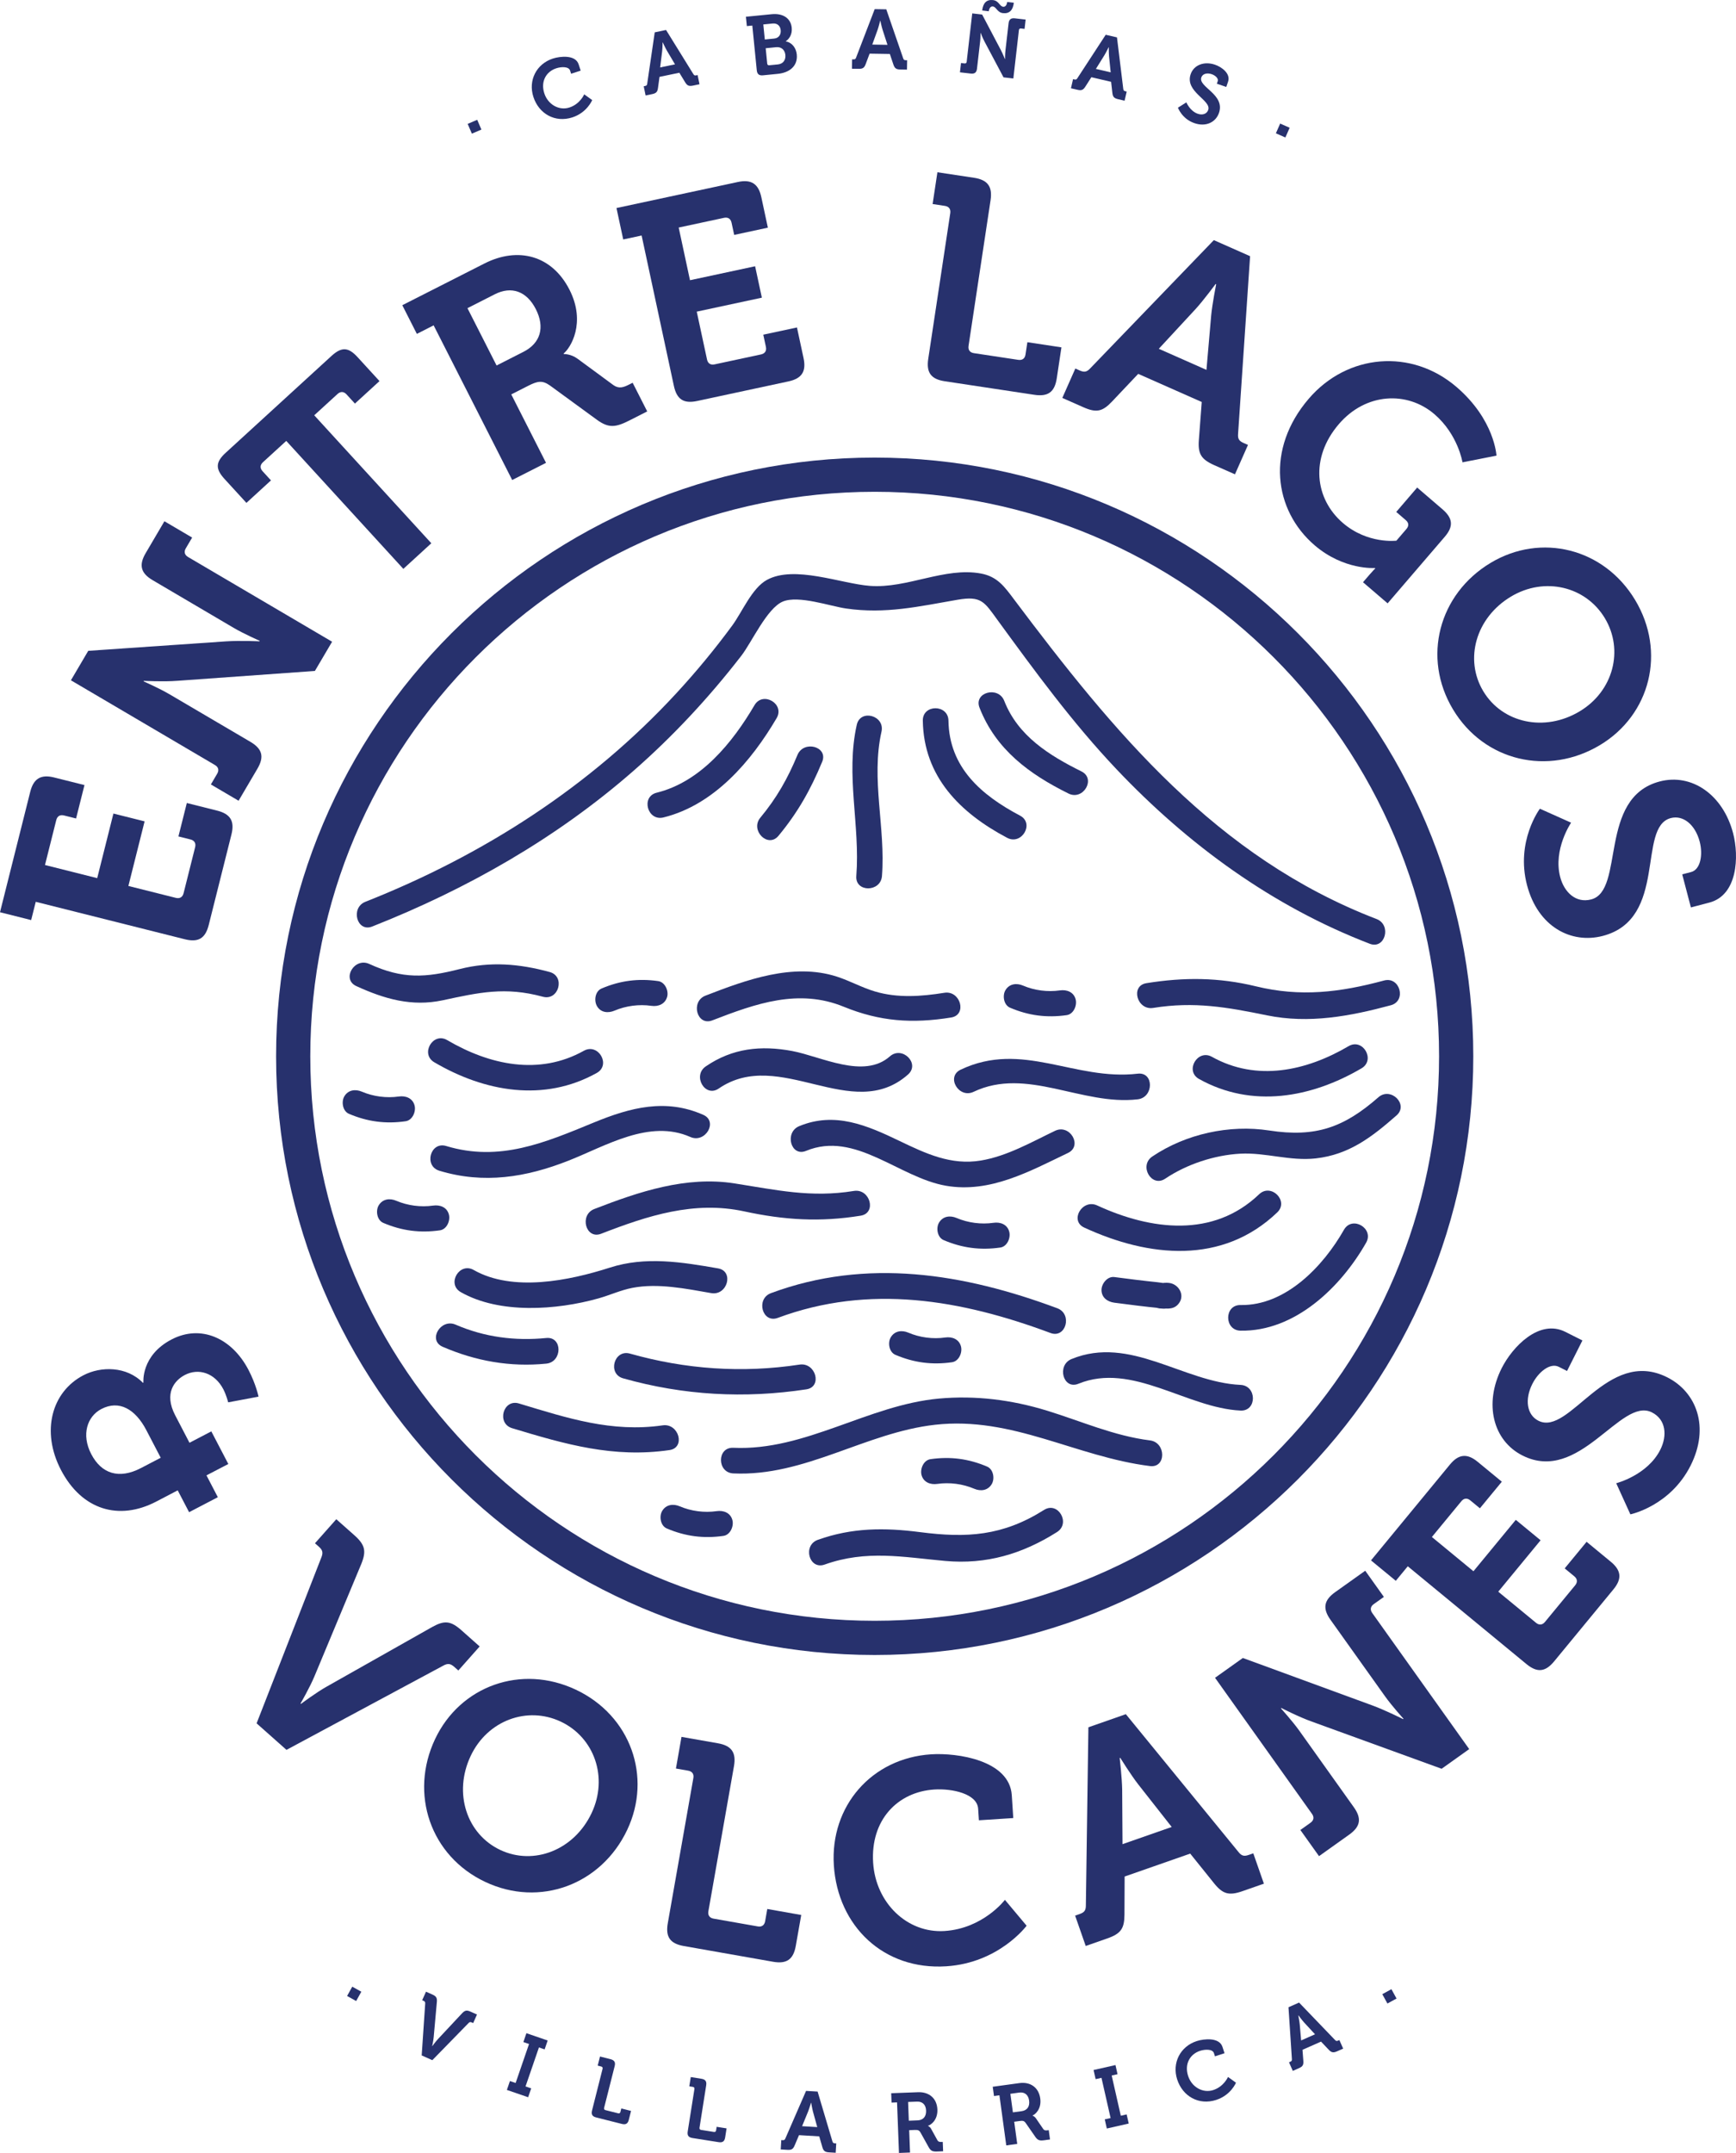
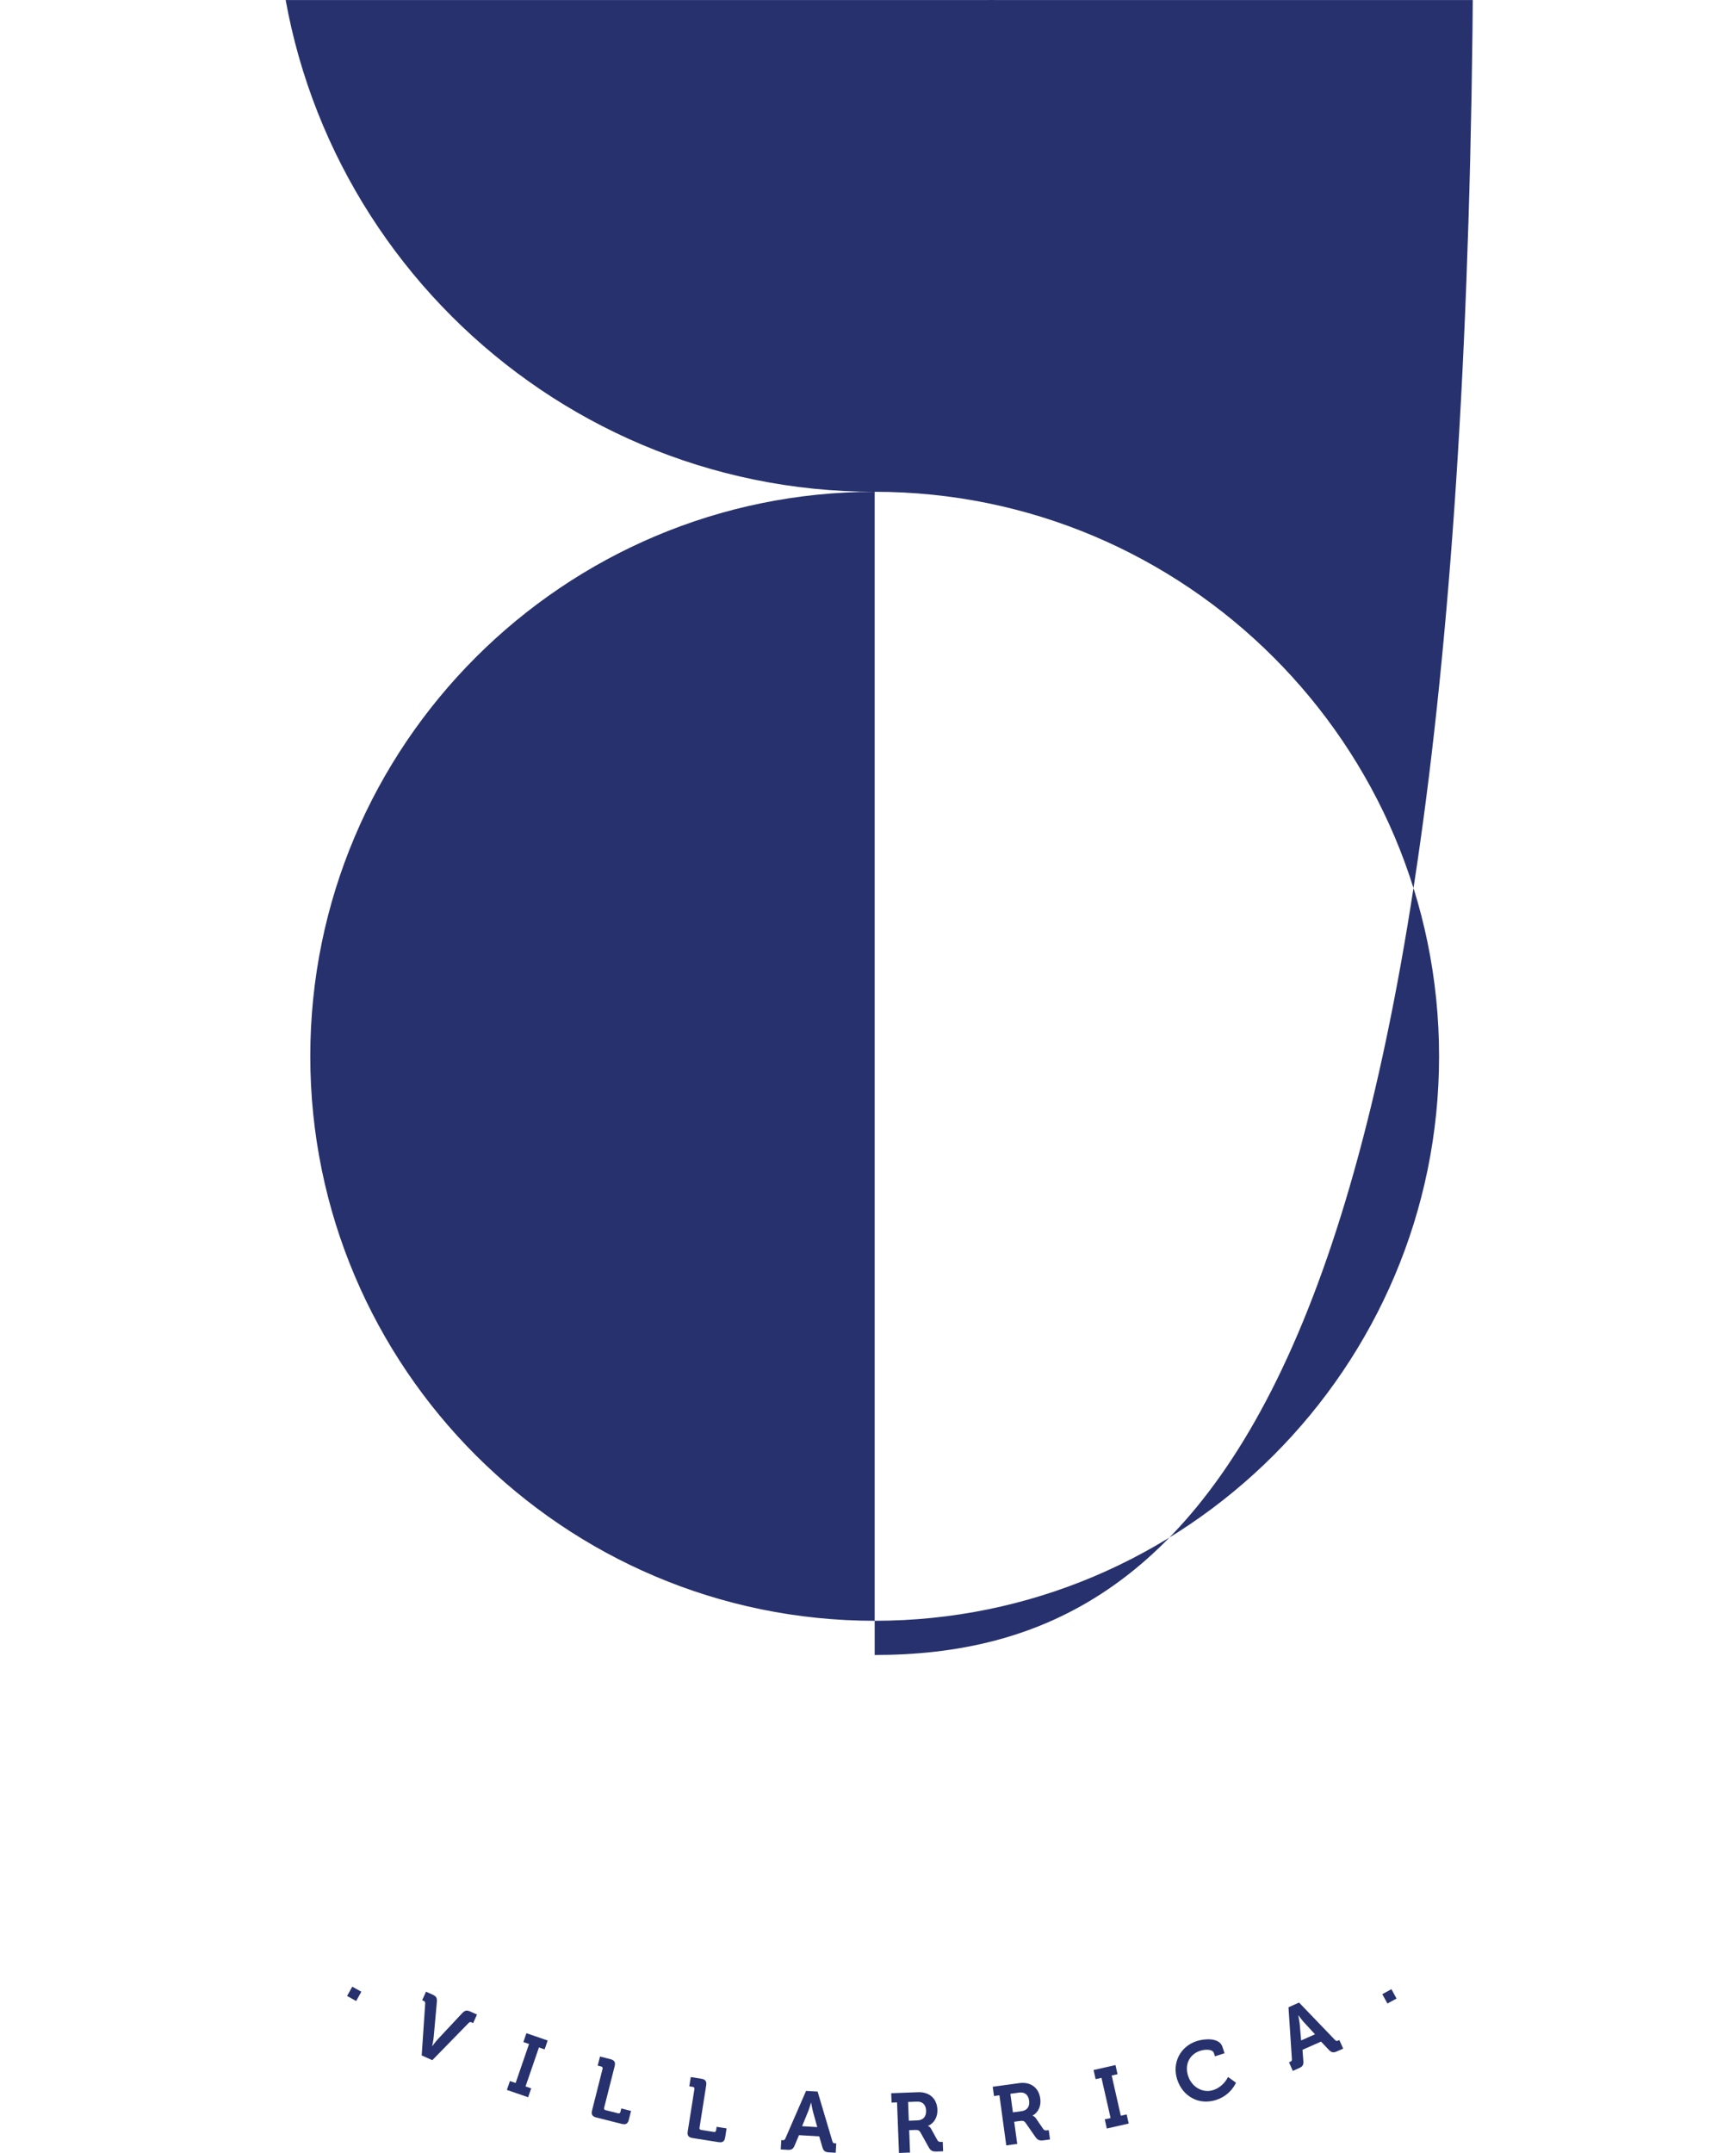
<svg xmlns="http://www.w3.org/2000/svg" xmlns:xlink="http://www.w3.org/1999/xlink" version="1.1" x="0px" y="0px" width="74.83px" height="92.788px" viewBox="0 0 74.83 92.788" style="enable-background:new 0 0 74.83 92.788;" xml:space="preserve">
  <style type="text/css">
	.st0{clip-path:url(#SVGID_7_);fill:#27316D;}
	.st1{fill:#27316D;}
	.st2{clip-path:url(#SVGID_8_);fill:#27316D;}
	.st3{clip-path:url(#SVGID_9_);fill:#27316D;}
	.st4{clip-path:url(#SVGID_10_);fill:#27316D;}
	.st5{clip-path:url(#SVGID_11_);fill:#27316D;}
	.st6{clip-path:url(#SVGID_12_);fill:#27316D;}
	.st7{clip-path:url(#SVGID_14_);fill:#27316D;}
	.st8{clip-path:url(#SVGID_16_);fill:#27316D;}
	.st9{clip-path:url(#SVGID_18_);fill:#27316D;}
	.st10{clip-path:url(#SVGID_20_);fill:#27316D;}
	.st11{clip-path:url(#SVGID_22_);fill:#27316D;}
	.st12{clip-path:url(#SVGID_24_);fill:#27316D;}
</style>
  <defs>
</defs>
  <g>
    <defs>
-       <rect id="SVGID_6_" x="0" y="0.001" width="74.83" height="92.787" />
-     </defs>
+       </defs>
    <clipPath id="SVGID_7_">
      <use xlink:href="#SVGID_6_" style="overflow:visible;" />
    </clipPath>
    <path class="st0" d="M16.044,39.931c4.094-1.617,7.927-3.796,11.25-6.699c1.714-1.498,3.266-3.168,4.659-4.968   c0.454-0.587,1.106-2.051,1.79-2.338c0.676-0.283,2.037,0.199,2.726,0.299c1.703,0.247,3.139-0.089,4.806-0.377   c1.026-0.177,1.151,0.088,1.723,0.873c1.619,2.22,3.231,4.427,5.125,6.427c3.081,3.252,6.723,5.913,10.92,7.526   c0.665,0.255,0.952-0.813,0.294-1.066c-6.901-2.651-11.34-8.069-15.631-13.781c-0.407-0.543-0.716-0.978-1.419-1.109   c-1.557-0.292-3.188,0.653-4.788,0.532c-1.242-0.093-3.26-0.908-4.446-0.255c-0.643,0.355-1.063,1.383-1.491,1.965   c-0.749,1.018-1.556,1.995-2.414,2.924c-3.708,4.017-8.328,6.979-13.398,8.981C15.096,39.123,15.381,40.193,16.044,39.931" />
    <path class="st0" d="M31.61,63.501c3.086,0.143,5.693-1.76,8.696-2.097c3.34-0.375,6.057,1.379,9.265,1.78   c0.704,0.088,0.697-1.018,0-1.106c-1.552-0.193-2.973-0.832-4.456-1.287c-1.505-0.461-3.068-0.659-4.639-0.516   c-3.062,0.278-5.762,2.264-8.866,2.121C30.899,62.363,30.9,63.468,31.61,63.501" />
    <path class="st0" d="M19.862,55.688c1.671,0.951,4.124,0.778,5.933,0.27c0.493-0.138,0.963-0.358,1.467-0.455   c1.105-0.212,2.31,0.039,3.395,0.227c0.696,0.121,0.995-0.944,0.294-1.066c-1.565-0.272-3.122-0.528-4.662-0.033   c-1.756,0.564-4.188,1.059-5.869,0.103C19.801,54.381,19.243,55.336,19.862,55.688" />
    <path class="st0" d="M34.744,49.6c2.124-0.878,4.003,1.155,6.037,1.504c1.899,0.326,3.601-0.623,5.255-1.415   c0.641-0.307,0.081-1.261-0.558-0.954c-1.023,0.49-2.067,1.093-3.202,1.282c-1.28,0.213-2.369-0.3-3.495-0.841   c-1.41-0.679-2.794-1.277-4.331-0.642C33.802,48.802,34.086,49.872,34.744,49.6" />
    <path class="st0" d="M33.525,56.798c3.948-1.467,7.894-0.789,11.756,0.651c0.668,0.249,0.956-0.819,0.294-1.066   c-4.034-1.504-8.222-2.182-12.344-0.651C32.57,55.978,32.856,57.046,33.525,56.798" />
    <path class="st0" d="M18.719,45.781c2.17,1.275,4.728,1.733,7.006,0.46c0.621-0.347,0.064-1.302-0.558-0.955   c-1.93,1.079-4.066,0.612-5.89-0.459C18.662,44.465,18.105,45.421,18.719,45.781" />
    <path class="st0" d="M58.131,45.087c-1.824,1.071-3.961,1.538-5.89,0.46c-0.622-0.348-1.18,0.607-0.558,0.954   c2.277,1.273,4.836,0.815,7.006-0.459C59.302,45.681,58.746,44.726,58.131,45.087" />
-     <path class="st0" d="M30.979,46.914c2.629-1.802,5.745,1.531,8.161-0.605c0.534-0.472-0.25-1.251-0.782-0.782   c-1.124,0.995-2.957,0.005-4.213-0.231c-1.346-0.252-2.577-0.122-3.724,0.664C29.838,46.359,30.39,47.318,30.979,46.914" />
    <path class="st0" d="M41.966,47.055c2.29-1.089,4.666,0.605,7.075,0.323c0.698-0.081,0.707-1.188,0-1.105   c-2.719,0.318-4.973-1.438-7.633-0.172C40.766,46.406,41.326,47.359,41.966,47.055" />
    <path class="st0" d="M53.474,57.349c2.345,0.042,4.323-1.874,5.413-3.792c0.352-0.619-0.603-1.177-0.955-0.558   c-0.893,1.573-2.513,3.279-4.458,3.245C52.762,56.231,52.762,57.336,53.474,57.349" />
    <path class="st0" d="M46.736,52.906c2.788,1.287,5.958,1.607,8.32-0.655c0.515-0.493-0.268-1.273-0.782-0.781   c-1.974,1.89-4.66,1.552-6.98,0.482C46.652,51.655,46.09,52.608,46.736,52.906" />
    <path class="st0" d="M50.227,50.798c0.921-0.621,2.125-1.018,3.238-1.077c1.092-0.057,2.137,0.327,3.245,0.204   c1.448-0.161,2.432-0.929,3.487-1.853c0.536-0.47-0.248-1.249-0.782-0.782c-1.476,1.293-2.696,1.742-4.709,1.431   c-1.71-0.263-3.591,0.147-5.037,1.122C49.082,50.239,49.635,51.197,50.227,50.798" />
    <path class="st0" d="M18.938,50.456c1.913,0.58,3.736,0.288,5.566-0.434c1.62-0.638,3.49-1.801,5.253-1.021   c0.645,0.286,1.208-0.667,0.558-0.954c-1.622-0.718-3.14-0.317-4.717,0.331c-2.107,0.867-4.065,1.71-6.366,1.012   C18.55,49.183,18.258,50.25,18.938,50.456" />
    <path class="st0" d="M19.081,58.043c1.426,0.618,2.914,0.882,4.465,0.727c0.701-0.07,0.708-1.176,0-1.105   c-1.346,0.134-2.662-0.037-3.907-0.576C18.993,56.809,18.429,57.761,19.081,58.043" />
    <path class="st0" d="M22.075,61.552c2.303,0.696,4.362,1.293,6.784,0.943c0.702-0.102,0.403-1.167-0.294-1.066   c-2.199,0.318-4.119-0.315-6.196-0.943C21.686,60.28,21.395,61.346,22.075,61.552" />
    <path class="st0" d="M26.86,59.403c2.599,0.734,5.23,0.88,7.899,0.474c0.701-0.107,0.403-1.172-0.294-1.066   c-2.469,0.375-4.909,0.205-7.311-0.474C26.468,58.143,26.175,59.21,26.86,59.403" />
    <path class="st0" d="M46.483,59.637c2.316-0.948,4.676,1.048,6.991,1.155c0.711,0.032,0.709-1.073,0-1.106   c-2.469-0.114-4.757-2.15-7.285-1.115C45.54,58.837,45.824,59.907,46.483,59.637" />
    <path class="st0" d="M35.546,67.429c1.796-0.641,3.371-0.322,5.197-0.156c1.769,0.16,3.322-0.298,4.819-1.245   c0.6-0.379,0.046-1.336-0.558-0.954c-1.779,1.124-3.329,1.219-5.346,0.957c-1.535-0.198-2.93-0.195-4.406,0.332   C34.587,66.6,34.874,67.669,35.546,67.429" />
    <path class="st0" d="M30.704,43.976c1.885-0.73,3.721-1.382,5.665-0.588c1.562,0.638,2.951,0.734,4.63,0.464   c0.7-0.112,0.403-1.178-0.294-1.065c-0.995,0.159-2.011,0.234-2.988-0.056c-0.567-0.168-1.086-0.461-1.648-0.642   c-1.884-0.605-3.905,0.141-5.659,0.821C29.754,43.164,30.039,44.234,30.704,43.976" />
    <path class="st0" d="M25.911,53.172c2.015-0.782,4.011-1.431,6.17-0.964c1.719,0.372,3.266,0.47,5.019,0.185   c0.701-0.114,0.403-1.179-0.294-1.066c-1.855,0.302-3.351-0.045-5.152-0.326c-2.084-0.325-4.115,0.359-6.037,1.105   C24.961,52.361,25.246,53.43,25.911,53.172" />
    <path class="st0" d="M49.708,43.439c1.776-0.286,3.193-0.03,4.909,0.321c1.806,0.369,3.578,0.038,5.335-0.436   c0.686-0.185,0.395-1.252-0.294-1.066c-1.908,0.514-3.601,0.718-5.519,0.251c-1.601-0.389-3.095-0.399-4.725-0.136   C48.714,42.486,49.011,43.552,49.708,43.439" />
    <path class="st0" d="M15.358,42.498c1.215,0.557,2.393,0.896,3.72,0.613c1.561-0.334,2.695-0.597,4.321-0.154   c0.687,0.187,0.98-0.879,0.294-1.066c-1.313-0.357-2.558-0.462-3.881-0.126c-1.467,0.373-2.448,0.442-3.896-0.222   C15.274,41.249,14.711,42.201,15.358,42.498" />
    <path class="st0" d="M16.522,52.704c0.797,0.34,1.583,0.443,2.442,0.32c0.297-0.043,0.455-0.418,0.386-0.68   c-0.084-0.319-0.386-0.428-0.68-0.386c-0.531,0.076-1.096,0.002-1.59-0.208c-0.277-0.119-0.589-0.081-0.756,0.198   C16.185,52.179,16.248,52.587,16.522,52.704" />
    <path class="st0" d="M40.676,53.446c0.797,0.34,1.583,0.443,2.442,0.32c0.297-0.043,0.455-0.418,0.386-0.68   c-0.084-0.319-0.386-0.429-0.68-0.386c-0.531,0.076-1.096,0.002-1.59-0.208c-0.277-0.118-0.589-0.081-0.756,0.198   C40.339,52.921,40.402,53.329,40.676,53.446" />
    <path class="st0" d="M43.538,43.43c0.797,0.34,1.583,0.443,2.442,0.32c0.297-0.043,0.455-0.418,0.386-0.68   c-0.084-0.319-0.386-0.429-0.68-0.386c-0.531,0.076-1.097,0.002-1.59-0.208c-0.277-0.118-0.589-0.081-0.756,0.198   C43.201,42.905,43.264,43.313,43.538,43.43" />
    <path class="st0" d="M48.033,56.143c0.661,0.086,1.322,0.173,1.986,0.236c0.312,0.029,0.624,0.069,0.825-0.25   c0.2-0.316-0.005-0.702-0.331-0.811c-0.182-0.061-0.429-0.024-0.611,0.003c-0.298,0.045-0.456,0.416-0.386,0.68   c0.083,0.317,0.386,0.43,0.68,0.386c-0.234,0.035-0.006,0.014,0.059,0.008c0.128-0.01,0.07,0.024-0.035-0.012l-0.331-0.811   c0.159-0.091,0.318-0.182,0.477-0.274c-0.152,0.021-0.335-0.023-0.485-0.038c-0.617-0.063-1.233-0.142-1.848-0.222   c-0.298-0.039-0.55,0.282-0.553,0.552C47.477,55.921,47.738,56.105,48.033,56.143" />
    <path class="st0" d="M15.042,48.003c0.797,0.34,1.583,0.443,2.442,0.32c0.297-0.043,0.455-0.418,0.386-0.68   c-0.084-0.319-0.386-0.428-0.68-0.386c-0.531,0.076-1.096,0.002-1.59-0.208c-0.277-0.118-0.589-0.081-0.756,0.198   C14.705,47.478,14.768,47.886,15.042,48.003" />
-     <path class="st0" d="M38.595,58.389c0.797,0.34,1.583,0.443,2.442,0.32c0.297-0.043,0.455-0.418,0.386-0.68   c-0.084-0.319-0.386-0.429-0.68-0.386c-0.531,0.076-1.096,0.002-1.59-0.209c-0.277-0.118-0.589-0.08-0.756,0.199   C38.258,57.864,38.321,58.272,38.595,58.389" />
    <path class="st0" d="M42.55,63.207c-0.797-0.34-1.583-0.443-2.442-0.32c-0.297,0.043-0.455,0.418-0.386,0.68   c0.084,0.319,0.386,0.429,0.68,0.386c0.531-0.076,1.096-0.002,1.59,0.208c0.277,0.119,0.589,0.081,0.756-0.198   C42.887,63.732,42.824,63.324,42.55,63.207" />
    <path class="st0" d="M26.487,43.557c0.494-0.21,1.059-0.284,1.59-0.208c0.298,0.043,0.59-0.074,0.68-0.386   c0.074-0.259-0.091-0.638-0.386-0.68c-0.858-0.123-1.644-0.021-2.442,0.32c-0.277,0.118-0.332,0.52-0.198,0.756   C25.893,43.645,26.214,43.673,26.487,43.557" />
    <path class="st0" d="M33.556,36.022c0.833-1.005,1.385-1.987,1.884-3.191c0.271-0.656-0.798-0.943-1.066-0.293   c-0.422,1.017-0.896,1.854-1.6,2.702C32.323,35.784,33.101,36.57,33.556,36.022" />
    <path class="st0" d="M28.742,65.873c0.797,0.34,1.583,0.443,2.442,0.32c0.297-0.043,0.455-0.418,0.386-0.68   c-0.084-0.319-0.386-0.429-0.68-0.386c-0.531,0.076-1.096,0.002-1.59-0.208c-0.277-0.119-0.589-0.081-0.756,0.198   C28.405,65.348,28.468,65.756,28.742,65.873" />
    <path class="st0" d="M32.523,30.391c-0.948,1.615-2.317,3.304-4.218,3.773c-0.69,0.171-0.398,1.237,0.294,1.066   c2.181-0.539,3.785-2.42,4.878-4.281C33.839,30.334,32.883,29.777,32.523,30.391" />
    <path class="st0" d="M36.931,31.237c-0.489,2.177,0.151,4.326-0.02,6.518c-0.055,0.709,1.051,0.706,1.106,0   c0.162-2.082-0.483-4.163-0.02-6.224C38.152,30.838,37.087,30.542,36.931,31.237" />
    <path class="st0" d="M39.778,31.058c0.036,2.415,1.608,3.978,3.635,5.05c0.629,0.332,1.188-0.622,0.558-0.955   c-1.668-0.881-3.058-2.075-3.088-4.095C40.873,30.347,39.767,30.345,39.778,31.058" />
    <path class="st0" d="M42.222,30.5c0.706,1.805,2.141,2.86,3.836,3.7c0.635,0.315,1.196-0.638,0.558-0.954   c-1.395-0.692-2.738-1.531-3.328-3.04C43.032,29.551,41.962,29.836,42.222,30.5" />
    <path class="st0" d="M1.541,38.866l-0.198,0.787L0,39.315l1.304-5.192c0.143-0.569,0.46-0.759,1.029-0.616l1.308,0.328l-0.362,1.44   l-0.521-0.131c-0.169-0.042-0.29,0.03-0.333,0.2L1.939,37.28l2.251,0.566l0.699-2.784l1.344,0.337l-0.699,2.784l2.045,0.513   c0.17,0.043,0.291-0.03,0.334-0.199l0.498-1.985c0.042-0.169-0.03-0.291-0.199-0.333l-0.521-0.131l0.362-1.44l1.307,0.328   c0.581,0.146,0.759,0.461,0.616,1.03l-0.978,3.897c-0.146,0.581-0.449,0.762-1.03,0.617L1.541,38.866z" />
    <path class="st0" d="M9.09,33.808l0.272-0.463c0.089-0.15,0.053-0.287-0.098-0.375l-6.207-3.651l0.747-1.27l5.93-0.407   c0.618-0.042,1.449-0.002,1.449-0.002l0.012-0.022c0,0-0.679-0.298-1.12-0.557l-3.496-2.057c-0.506-0.297-0.605-0.645-0.302-1.161   l0.81-1.378l1.195,0.703l-0.273,0.463c-0.088,0.15-0.053,0.287,0.098,0.375l6.208,3.651l-0.741,1.259l-5.925,0.425   c-0.608,0.048-1.45,0.002-1.45,0.002l-0.012,0.021c0,0,0.679,0.298,1.12,0.558l3.486,2.049c0.516,0.304,0.605,0.646,0.301,1.162   l-0.81,1.377L9.09,33.808z" />
    <path class="st0" d="M12.339,19.002l-1.004,0.918c-0.129,0.118-0.135,0.259-0.017,0.388l0.362,0.396l-1.058,0.969l-0.944-1.031   c-0.396-0.433-0.392-0.724,0.05-1.128l4.558-4.171c0.442-0.405,0.732-0.383,1.128,0.05l0.944,1.031l-1.059,0.969l-0.362-0.396   c-0.118-0.129-0.259-0.135-0.388-0.017l-1.004,0.918l5.047,5.515l-1.206,1.104L12.339,19.002z" />
    <path class="st0" d="M22.562,15.164c0.734-0.373,0.937-1.05,0.535-1.84c-0.396-0.779-1.056-1.004-1.768-0.642l-1.179,0.6   l1.255,2.47L22.562,15.164z M18.692,14.022l-0.723,0.368l-0.628-1.236l3.539-1.797c1.446-0.735,2.911-0.359,3.669,1.132   c0.723,1.424,0.044,2.511-0.256,2.748l0.011,0.022c0,0,0.301-0.013,0.593,0.203l1.542,1.134c0.241,0.172,0.442,0.098,0.687-0.027   l0.144-0.073l0.628,1.235l-0.768,0.39c-0.59,0.299-0.891,0.341-1.401-0.03l-2.025-1.478c-0.325-0.226-0.52-0.197-0.932,0.012   l-0.734,0.373l1.498,2.949l-1.458,0.74L18.692,14.022z" />
    <path class="st0" d="M27.657,10.15l-0.793,0.17l-0.291-1.354l5.235-1.123c0.574-0.124,0.885,0.078,1.008,0.651l0.283,1.318   l-1.452,0.312l-0.113-0.525c-0.037-0.171-0.155-0.247-0.326-0.211l-1.953,0.419l0.487,2.27l2.807-0.602l0.291,1.354l-2.807,0.602   l0.443,2.062c0.036,0.171,0.155,0.248,0.326,0.211l2.001-0.429c0.171-0.037,0.247-0.155,0.211-0.326l-0.113-0.525l1.452-0.311   l0.283,1.317c0.126,0.586-0.078,0.885-0.652,1.008l-3.929,0.843c-0.586,0.126-0.882-0.066-1.008-0.651L27.657,10.15z" />
    <path class="st0" d="M40.961,9.186c0.026-0.173-0.058-0.286-0.23-0.312L40.2,8.793l0.207-1.369l1.579,0.238   c0.593,0.09,0.8,0.386,0.712,0.966l-0.949,6.28c-0.026,0.173,0.058,0.286,0.231,0.312l1.912,0.289   c0.173,0.026,0.287-0.057,0.312-0.23l0.081-0.531l1.468,0.222l-0.201,1.333c-0.09,0.592-0.374,0.801-0.966,0.712l-3.862-0.584   c-0.592-0.089-0.801-0.373-0.712-0.965L40.961,9.186z" />
    <path class="st0" d="M52.004,15.941l0.203-2.34c0.048-0.511,0.215-1.351,0.215-1.351l-0.023-0.01c0,0-0.509,0.689-0.854,1.069   l-1.595,1.723L52.004,15.941z M46.352,15.883l0.183,0.081c0.194,0.086,0.305,0.08,0.465-0.095l5.322-5.52l1.563,0.692l-0.517,7.646   c-0.022,0.236,0.049,0.322,0.243,0.408l0.183,0.08l-0.561,1.267l-0.89-0.393c-0.571-0.253-0.711-0.492-0.666-1.087l0.124-1.637   l-2.739-1.212l-1.129,1.193c-0.41,0.433-0.669,0.495-1.24,0.243l-0.902-0.399L46.352,15.883z" />
    <path class="st0" d="M62.784,16.679c1.647,1.414,1.721,2.958,1.721,2.958l-1.465,0.288c0,0-0.188-1.198-1.211-2.076   c-1.165-0.999-2.948-0.934-4.118,0.429c-1.26,1.468-1.028,3.229,0.174,4.261c1.07,0.919,2.306,0.763,2.306,0.763l0.431-0.502   c0.122-0.142,0.103-0.273-0.03-0.387l-0.407-0.35l0.902-1.051l1.089,0.935c0.455,0.39,0.482,0.742,0.1,1.187l-2.463,2.869   l-1.061-0.91l0.277-0.322c0.122-0.142,0.253-0.276,0.253-0.276l-0.019-0.016c0,0-1.337,0.102-2.597-0.979   c-1.761-1.512-2.113-4.149-0.251-6.318C58.073,15.25,60.833,15.005,62.784,16.679" />
    <path class="st0" d="M63.937,29.791c0.822,1.369,2.639,1.777,4.158,0.864c1.454-0.874,1.905-2.644,1.082-4.013   c-0.822-1.369-2.597-1.802-4.051-0.928C63.607,26.627,63.114,28.422,63.937,29.791 M70.482,25.858   c1.343,2.235,0.658,4.947-1.513,6.252c-2.235,1.343-4.994,0.7-6.337-1.535c-1.343-2.235-0.616-4.973,1.62-6.316   C66.423,22.955,69.139,23.623,70.482,25.858" />
    <path class="st0" d="M67.722,35.456c0,0-0.783,1.147-0.47,2.342c0.171,0.652,0.673,1.14,1.337,0.965   c1.461-0.382,0.283-4.383,2.951-5.083c1.388-0.364,2.731,0.575,3.165,2.229c0.262,1.002,0.197,2.67-1.023,2.99l-0.796,0.209   l-0.374-1.425l0.386-0.101c0.399-0.104,0.516-0.741,0.367-1.309c-0.19-0.724-0.704-1.157-1.247-1.015   c-1.461,0.383-0.114,4.339-2.926,5.077c-1.364,0.357-2.799-0.389-3.27-2.187c-0.497-1.895,0.555-3.294,0.555-3.294L67.722,35.456z" />
    <path class="st0" d="M3.933,62.669c0.438,0.842,1.191,1.097,2.143,0.601l0.852-0.444L6.31,61.641   c-0.478-0.918-1.177-1.314-1.941-0.916C3.76,61.042,3.496,61.828,3.933,62.669 M6.16,59.595l0.022-0.011   c0,0-0.114-1.165,1.214-1.857c1.262-0.658,2.6-0.061,3.315,1.312c0.324,0.619,0.433,1.153,0.433,1.153l-1.308,0.246   c0,0-0.078-0.312-0.21-0.566c-0.37-0.708-1.071-0.92-1.657-0.614c-0.443,0.23-0.914,0.785-0.418,1.737l0.617,1.185l0.941-0.491   l0.733,1.406L8.9,63.585l0.49,0.941l-1.239,0.646l-0.491-0.941l-0.929,0.485c-1.605,0.836-3.204,0.361-4.104-1.366   c-0.865-1.66-0.403-3.365,0.97-4.08C4.35,58.878,5.46,58.876,6.16,59.595" />
    <path class="st0" d="M13.852,67.122c0.085-0.208,0.052-0.321-0.107-0.462l-0.168-0.149l0.919-1.036l0.775,0.687   c0.467,0.414,0.527,0.685,0.304,1.237l-2.011,4.823c-0.201,0.49-0.609,1.195-0.609,1.195l0.019,0.016c0,0,0.651-0.489,1.113-0.747   l4.549-2.57c0.522-0.287,0.789-0.268,1.256,0.146l0.784,0.696l-0.919,1.036l-0.178-0.157c-0.159-0.141-0.275-0.161-0.472-0.052   l-6.758,3.63l-1.288-1.143L13.852,67.122z" />
    <path class="st0" d="M21.562,79.728c1.444,0.682,3.182,0.013,3.939-1.589c0.725-1.535,0.118-3.257-1.327-3.94   c-1.444-0.682-3.16-0.058-3.885,1.476C19.531,77.278,20.118,79.045,21.562,79.728 M24.825,72.823   c2.358,1.114,3.292,3.751,2.21,6.041c-1.114,2.358-3.766,3.355-6.123,2.24c-2.359-1.114-3.272-3.796-2.158-6.154   C19.837,72.66,22.467,71.709,24.825,72.823" />
    <path class="st0" d="M29.887,76.63c0.031-0.172-0.051-0.288-0.223-0.318l-0.528-0.093l0.24-1.364l1.573,0.277   c0.59,0.104,0.79,0.405,0.689,0.983l-1.103,6.255c-0.03,0.173,0.051,0.288,0.223,0.319l1.905,0.335   c0.172,0.031,0.287-0.05,0.318-0.222l0.093-0.529l1.463,0.258l-0.234,1.327c-0.104,0.59-0.393,0.793-0.983,0.689l-3.847-0.678   c-0.59-0.104-0.792-0.394-0.688-0.983L29.887,76.63z" />
    <path class="st0" d="M40.135,75.607c1.133-0.073,3.38,0.257,3.478,1.763l0.064,0.984l-1.482,0.096l-0.032-0.498   c-0.043-0.648-1.12-0.878-1.892-0.828c-1.582,0.102-2.754,1.316-2.634,3.159c0.111,1.731,1.472,3.043,3.078,2.939   c1.669-0.108,2.602-1.343,2.602-1.343l0.935,1.115c0,0-1.185,1.602-3.463,1.749c-2.703,0.175-4.677-1.736-4.846-4.351   C35.778,77.839,37.57,75.773,40.135,75.607" />
    <path class="st0" d="M50.506,78.738l-1.451-1.846c-0.314-0.405-0.767-1.133-0.767-1.133l-0.024,0.008c0,0,0.099,0.852,0.107,1.364   l0.015,2.348L50.506,78.738z M46.343,82.559l0.188-0.066c0.201-0.07,0.279-0.15,0.275-0.387l0.109-7.664l1.614-0.565l4.849,5.932   c0.145,0.187,0.256,0.201,0.456,0.131l0.189-0.066l0.457,1.308l-0.919,0.321c-0.589,0.206-0.854,0.127-1.228-0.337l-1.029-1.28   l-2.827,0.988l-0.007,1.642c-0.004,0.596-0.15,0.819-0.739,1.025L46.8,83.867L46.343,82.559z" />
    <path class="st0" d="M56.052,78.868l0.437-0.311c0.142-0.102,0.166-0.241,0.064-0.383l-4.179-5.865l1.199-0.854l5.581,2.045   c0.581,0.214,1.324,0.589,1.324,0.589l0.02-0.014c0,0-0.498-0.549-0.795-0.966l-2.355-3.303c-0.34-0.478-0.289-0.836,0.199-1.184   l1.301-0.927l0.804,1.128l-0.438,0.312c-0.142,0.101-0.165,0.24-0.063,0.383l4.179,5.864l-1.189,0.848l-5.584-2.029   c-0.574-0.203-1.323-0.589-1.323-0.589l-0.021,0.015c0,0,0.498,0.549,0.795,0.965l2.347,3.293c0.348,0.488,0.29,0.836-0.198,1.184   l-1.301,0.927L56.052,78.868z" />
    <path class="st0" d="M60.682,67.503l-0.516,0.626l-1.069-0.88l3.404-4.133c0.373-0.452,0.742-0.488,1.194-0.115l1.041,0.857   l-0.945,1.146l-0.414-0.341c-0.135-0.111-0.275-0.098-0.386,0.037l-1.27,1.541l1.792,1.476l1.825-2.215l1.069,0.88l-1.825,2.216   l1.628,1.341c0.135,0.111,0.275,0.097,0.386-0.038l1.302-1.579c0.11-0.135,0.097-0.276-0.038-0.387l-0.414-0.341l0.944-1.146   l1.04,0.857c0.463,0.381,0.488,0.742,0.116,1.194l-2.555,3.102c-0.381,0.462-0.732,0.496-1.195,0.115L60.682,67.503z" />
    <path class="st0" d="M69.667,63.924c0,0,1.346-0.342,1.901-1.446c0.303-0.602,0.249-1.3-0.364-1.608   c-1.349-0.679-3.111,3.1-5.574,1.861c-1.282-0.645-1.669-2.237-0.901-3.764c0.466-0.925,1.619-2.134,2.745-1.567l0.736,0.37   l-0.663,1.316l-0.356-0.18c-0.368-0.185-0.877,0.216-1.14,0.739c-0.337,0.669-0.238,1.334,0.263,1.586   c1.349,0.679,2.955-3.179,5.552-1.872c1.26,0.634,1.843,2.142,1.007,3.803c-0.881,1.75-2.596,2.103-2.596,2.103L69.667,63.924z" />
  </g>
  <rect x="15.074" y="85.724" transform="matrix(0.485 -0.874 0.874 0.485 -67.272 57.621)" class="st1" width="0.459" height="0.447" />
  <g>
    <defs>
      <rect id="SVGID_5_" x="0" y="0.001" width="74.83" height="92.787" />
    </defs>
    <clipPath id="SVGID_8_">
      <use xlink:href="#SVGID_5_" style="overflow:visible;" />
    </clipPath>
    <path class="st2" d="M18.328,86.351c0.005-0.065-0.014-0.094-0.07-0.119l-0.06-0.027l0.165-0.368l0.276,0.123   c0.166,0.074,0.206,0.145,0.192,0.318l-0.137,1.517c-0.013,0.154-0.065,0.385-0.065,0.385l0.006,0.003c0,0,0.139-0.193,0.245-0.305   l1.04-1.112c0.121-0.126,0.196-0.144,0.362-0.069l0.279,0.124l-0.165,0.369l-0.063-0.028c-0.056-0.025-0.09-0.021-0.136,0.027   l-1.562,1.6l-0.458-0.205L18.328,86.351z" />
  </g>
  <polygon class="st1" points="21.981,89.688 22.226,89.772 22.804,88.092 22.56,88.008 22.691,87.626 23.607,87.941 23.476,88.324   23.231,88.24 22.653,89.92 22.897,90.005 22.765,90.386 21.849,90.071 " />
  <g>
    <defs>
      <rect id="SVGID_4_" x="0" y="0.001" width="74.83" height="92.787" />
    </defs>
    <clipPath id="SVGID_9_">
      <use xlink:href="#SVGID_4_" style="overflow:visible;" />
    </clipPath>
    <path class="st3" d="M25.974,89.159c0.012-0.05-0.009-0.085-0.058-0.097l-0.152-0.039l0.099-0.392l0.452,0.115   c0.17,0.043,0.222,0.134,0.18,0.3l-0.455,1.798c-0.012,0.049,0.009,0.084,0.058,0.097l0.548,0.138   c0.049,0.013,0.084-0.009,0.097-0.058l0.038-0.152l0.42,0.107l-0.096,0.381c-0.043,0.169-0.131,0.222-0.301,0.179l-1.105-0.279   c-0.169-0.043-0.222-0.131-0.179-0.301L25.974,89.159z" />
    <path class="st3" d="M29.933,90.032c0.008-0.05-0.016-0.083-0.067-0.092l-0.154-0.024l0.063-0.399l0.46,0.073   c0.172,0.027,0.232,0.114,0.205,0.283l-0.288,1.829c-0.008,0.05,0.016,0.084,0.066,0.092l0.558,0.088   c0.05,0.008,0.083-0.017,0.091-0.067l0.024-0.154l0.428,0.067l-0.061,0.388c-0.027,0.173-0.11,0.233-0.283,0.206l-1.125-0.178   c-0.172-0.027-0.233-0.11-0.206-0.282L29.933,90.032z" />
    <path class="st3" d="M35.228,91.673l-0.183-0.66c-0.039-0.144-0.079-0.391-0.079-0.391l-0.007-0.001c0,0-0.069,0.24-0.125,0.379   l-0.26,0.634L35.228,91.673z M33.677,92.233l0.058,0.004c0.062,0.003,0.092-0.01,0.118-0.074l0.892-2.05l0.498,0.029l0.637,2.143   c0.018,0.067,0.046,0.083,0.108,0.087l0.058,0.003l-0.024,0.404l-0.283-0.017c-0.182-0.011-0.245-0.063-0.293-0.23l-0.133-0.46   l-0.872-0.052l-0.187,0.441c-0.068,0.16-0.132,0.203-0.314,0.192l-0.287-0.017L33.677,92.233z" />
    <path class="st3" d="M39.553,91.383c0.24-0.009,0.376-0.164,0.366-0.422c-0.01-0.255-0.157-0.395-0.39-0.386l-0.385,0.015   l0.03,0.808L39.553,91.383z M38.667,90.608l-0.236,0.009l-0.016-0.404l1.157-0.044c0.473-0.018,0.815,0.261,0.834,0.748   c0.017,0.466-0.295,0.67-0.404,0.697v0.007c0,0,0.082,0.033,0.133,0.126l0.27,0.489c0.043,0.075,0.105,0.08,0.185,0.077   l0.047-0.002l0.016,0.403l-0.251,0.01c-0.193,0.008-0.278-0.018-0.368-0.179l-0.356-0.639c-0.058-0.099-0.113-0.115-0.248-0.11   l-0.24,0.009l0.037,0.964l-0.477,0.018L38.667,90.608z" />
    <path class="st3" d="M44.036,90.987c0.239-0.033,0.359-0.2,0.324-0.456c-0.034-0.252-0.195-0.377-0.425-0.346l-0.383,0.053   l0.109,0.8L44.036,90.987z M43.08,90.302l-0.234,0.032l-0.055-0.4l1.147-0.157c0.468-0.064,0.836,0.18,0.902,0.663   c0.063,0.462-0.229,0.696-0.334,0.733l0.001,0.007c0,0,0.084,0.025,0.144,0.112l0.316,0.461c0.05,0.07,0.113,0.069,0.192,0.058   l0.047-0.007l0.054,0.401l-0.248,0.034c-0.191,0.026-0.278,0.008-0.383-0.143l-0.417-0.6c-0.067-0.094-0.124-0.105-0.257-0.086   l-0.238,0.032l0.13,0.955l-0.472,0.065L43.08,90.302z" />
  </g>
  <polygon class="st1" points="47.62,91.34 47.872,91.283 47.479,89.55 47.227,89.607 47.138,89.213 48.082,88.999 48.171,89.393   47.919,89.45 48.312,91.183 48.564,91.126 48.654,91.52 47.709,91.734 " />
  <g>
    <defs>
      <rect id="SVGID_3_" x="0" y="0.001" width="74.83" height="92.787" />
    </defs>
    <clipPath id="SVGID_10_">
      <use xlink:href="#SVGID_3_" style="overflow:visible;" />
    </clipPath>
    <path class="st4" d="M51.585,87.966c0.315-0.102,0.974-0.169,1.109,0.25l0.089,0.273l-0.412,0.134l-0.045-0.139   c-0.058-0.18-0.379-0.168-0.594-0.099c-0.44,0.142-0.684,0.569-0.519,1.082c0.155,0.481,0.634,0.755,1.081,0.611   c0.464-0.15,0.639-0.566,0.639-0.566l0.344,0.248c0,0-0.22,0.538-0.854,0.742c-0.751,0.243-1.446-0.156-1.681-0.883   C50.513,88.909,50.872,88.197,51.585,87.966" />
    <path class="st4" d="M56.684,87.673l-0.465-0.503c-0.1-0.11-0.249-0.311-0.249-0.311l-0.007,0.003c0,0,0.049,0.245,0.063,0.394   l0.059,0.682L56.684,87.673z M55.563,88.881l0.053-0.024c0.057-0.024,0.078-0.05,0.071-0.118l-0.147-2.231l0.456-0.202l1.548,1.611   c0.047,0.052,0.079,0.053,0.136,0.028l0.053-0.023l0.164,0.369l-0.26,0.115c-0.166,0.073-0.246,0.057-0.365-0.07l-0.329-0.348   l-0.799,0.354l0.036,0.477c0.013,0.173-0.024,0.242-0.191,0.315l-0.263,0.117L55.563,88.881z" />
  </g>
  <rect x="59.686" y="85.824" transform="matrix(0.877 -0.48 0.48 0.877 -33.956 39.326)" class="st1" width="0.448" height="0.459" />
  <polygon class="st1" points="20.159,5.339 20.34,5.76 20.751,5.584 20.57,5.163 " />
  <g>
    <defs>
      <rect id="SVGID_2_" x="0" y="0.001" width="74.83" height="92.787" />
    </defs>
    <clipPath id="SVGID_11_">
      <use xlink:href="#SVGID_2_" style="overflow:visible;" />
    </clipPath>
    <path class="st5" d="M23.831,2.524c0.315-0.103,0.974-0.172,1.11,0.247l0.089,0.273l-0.412,0.134L24.573,3.04   c-0.059-0.18-0.38-0.167-0.594-0.097c-0.439,0.143-0.683,0.57-0.516,1.082c0.157,0.481,0.635,0.754,1.082,0.608   c0.463-0.151,0.637-0.567,0.637-0.567l0.345,0.247c0,0-0.219,0.538-0.852,0.745c-0.75,0.244-1.446-0.153-1.683-0.88   C22.761,3.469,23.118,2.756,23.831,2.524" />
    <path class="st5" d="M29.096,2.773l-0.349-0.589c-0.075-0.129-0.179-0.357-0.179-0.357l-0.007,0.001c0,0-0.003,0.25-0.021,0.399   l-0.085,0.679L29.096,2.773z M27.747,3.719l0.057-0.012c0.061-0.012,0.086-0.033,0.094-0.101l0.324-2.212l0.488-0.102l1.176,1.9   c0.035,0.06,0.066,0.068,0.127,0.055l0.057-0.012l0.082,0.396l-0.278,0.058c-0.178,0.037-0.252,0.004-0.342-0.145l-0.249-0.409   l-0.855,0.178l-0.065,0.475c-0.023,0.172-0.074,0.231-0.252,0.268l-0.282,0.059L27.747,3.719z" />
    <path class="st5" d="M33.158,2.813l0.37-0.036c0.232-0.024,0.346-0.192,0.325-0.41c-0.022-0.214-0.171-0.356-0.399-0.333   l-0.449,0.045l0.066,0.663C33.076,2.792,33.108,2.818,33.158,2.813 M33.373,1.662c0.199-0.02,0.297-0.176,0.279-0.361   c-0.019-0.185-0.141-0.308-0.351-0.287l-0.399,0.04l0.065,0.648L33.373,1.662z M32.428,1.101l-0.235,0.023l-0.041-0.402l1.113-0.11   c0.463-0.047,0.82,0.159,0.862,0.583c0.029,0.286-0.108,0.486-0.256,0.581l0.001,0.008c0.287,0.055,0.447,0.303,0.473,0.563   c0.051,0.515-0.335,0.787-0.813,0.835l-0.641,0.064c-0.171,0.017-0.254-0.048-0.271-0.222L32.428,1.101z" />
    <path class="st5" d="M38.254,1.932L38.043,1.28c-0.045-0.142-0.096-0.387-0.096-0.387H37.94c0,0-0.059,0.243-0.108,0.384   l-0.233,0.644L38.254,1.932z M36.73,2.558l0.058,0.001c0.062,0.001,0.091-0.013,0.114-0.078l0.802-2.087l0.499,0.008l0.729,2.112   c0.021,0.066,0.05,0.081,0.111,0.082l0.059,0.001l-0.007,0.404l-0.284-0.005c-0.181-0.003-0.246-0.051-0.302-0.216l-0.152-0.454   l-0.873-0.014l-0.168,0.449c-0.061,0.162-0.123,0.208-0.305,0.205l-0.288-0.004L36.73,2.558z" />
    <path class="st5" d="M42.806,0.004c0.249,0.029,0.284,0.271,0.435,0.288c0.102,0.012,0.161-0.091,0.174-0.207l0.286,0.033   c-0.038,0.326-0.194,0.479-0.469,0.448c-0.25-0.029-0.284-0.271-0.436-0.288c-0.101-0.012-0.16,0.087-0.174,0.207l-0.285-0.033   C42.375,0.123,42.531-0.028,42.806,0.004 M41.424,2.716l0.155,0.018c0.051,0.006,0.083-0.02,0.089-0.071l0.24-2.085l0.427,0.049   l0.808,1.533c0.084,0.16,0.172,0.386,0.172,0.386l0.007,0.001c0,0-0.001-0.217,0.017-0.365l0.135-1.174   c0.019-0.17,0.101-0.238,0.274-0.218l0.462,0.054l-0.046,0.401l-0.155-0.018c-0.051-0.006-0.083,0.019-0.089,0.07l-0.24,2.085   l-0.423-0.048l-0.812-1.529c-0.085-0.157-0.172-0.386-0.172-0.386l-0.007-0.001c0,0,0,0.216-0.017,0.364l-0.135,1.171   c-0.019,0.174-0.1,0.237-0.274,0.217l-0.462-0.053L41.424,2.716z" />
    <path class="st5" d="M47.876,3.118l-0.07-0.682c-0.014-0.148-0.012-0.399-0.012-0.399l-0.007-0.001c0,0-0.108,0.225-0.187,0.353   L47.238,2.97L47.876,3.118z M46.254,3.411l0.057,0.013c0.06,0.014,0.092,0.007,0.128-0.052l1.222-1.873l0.486,0.112l0.271,2.219   c0.006,0.069,0.031,0.089,0.092,0.103l0.056,0.014L48.475,4.34l-0.276-0.064c-0.178-0.041-0.231-0.102-0.251-0.275l-0.054-0.475   l-0.851-0.198l-0.258,0.404c-0.094,0.146-0.165,0.179-0.342,0.137l-0.28-0.064L46.254,3.411z" />
    <path class="st5" d="M51.138,4.412c0,0,0.153,0.375,0.493,0.492c0.186,0.064,0.386,0.02,0.45-0.169   c0.143-0.417-1.019-0.776-0.758-1.537c0.135-0.396,0.58-0.571,1.051-0.409c0.286,0.097,0.681,0.383,0.562,0.73l-0.078,0.228   l-0.406-0.139l0.038-0.11c0.039-0.114-0.097-0.245-0.259-0.301c-0.207-0.07-0.395-0.016-0.448,0.14   c-0.142,0.416,1.036,0.727,0.761,1.529c-0.133,0.39-0.546,0.617-1.058,0.442c-0.541-0.185-0.711-0.667-0.711-0.667L51.138,4.412z" />
  </g>
  <rect x="55.056" y="5.385" transform="matrix(0.403 -0.915 0.915 0.403 27.882 53.951)" class="st1" width="0.458" height="0.447" />
  <g>
    <defs>
      <rect id="SVGID_1_" x="0" y="0.001" width="74.83" height="92.787" />
    </defs>
    <clipPath id="SVGID_12_">
      <use xlink:href="#SVGID_1_" style="overflow:visible;" />
    </clipPath>
-     <path class="st6" d="M37.703,21.195c-13.415,0-24.328,10.914-24.328,24.328c0,13.415,10.913,24.329,24.328,24.329   s24.328-10.914,24.328-24.329C62.031,32.109,51.118,21.195,37.703,21.195 M37.703,71.326c-14.228,0-25.802-11.575-25.802-25.803   c0-14.227,11.574-25.802,25.802-25.802s25.803,11.575,25.803,25.802C63.506,59.751,51.931,71.326,37.703,71.326" />
+     <path class="st6" d="M37.703,21.195c-13.415,0-24.328,10.914-24.328,24.328c0,13.415,10.913,24.329,24.328,24.329   s24.328-10.914,24.328-24.329C62.031,32.109,51.118,21.195,37.703,21.195 c-14.228,0-25.802-11.575-25.802-25.803   c0-14.227,11.574-25.802,25.802-25.802s25.803,11.575,25.803,25.802C63.506,59.751,51.931,71.326,37.703,71.326" />
  </g>
</svg>